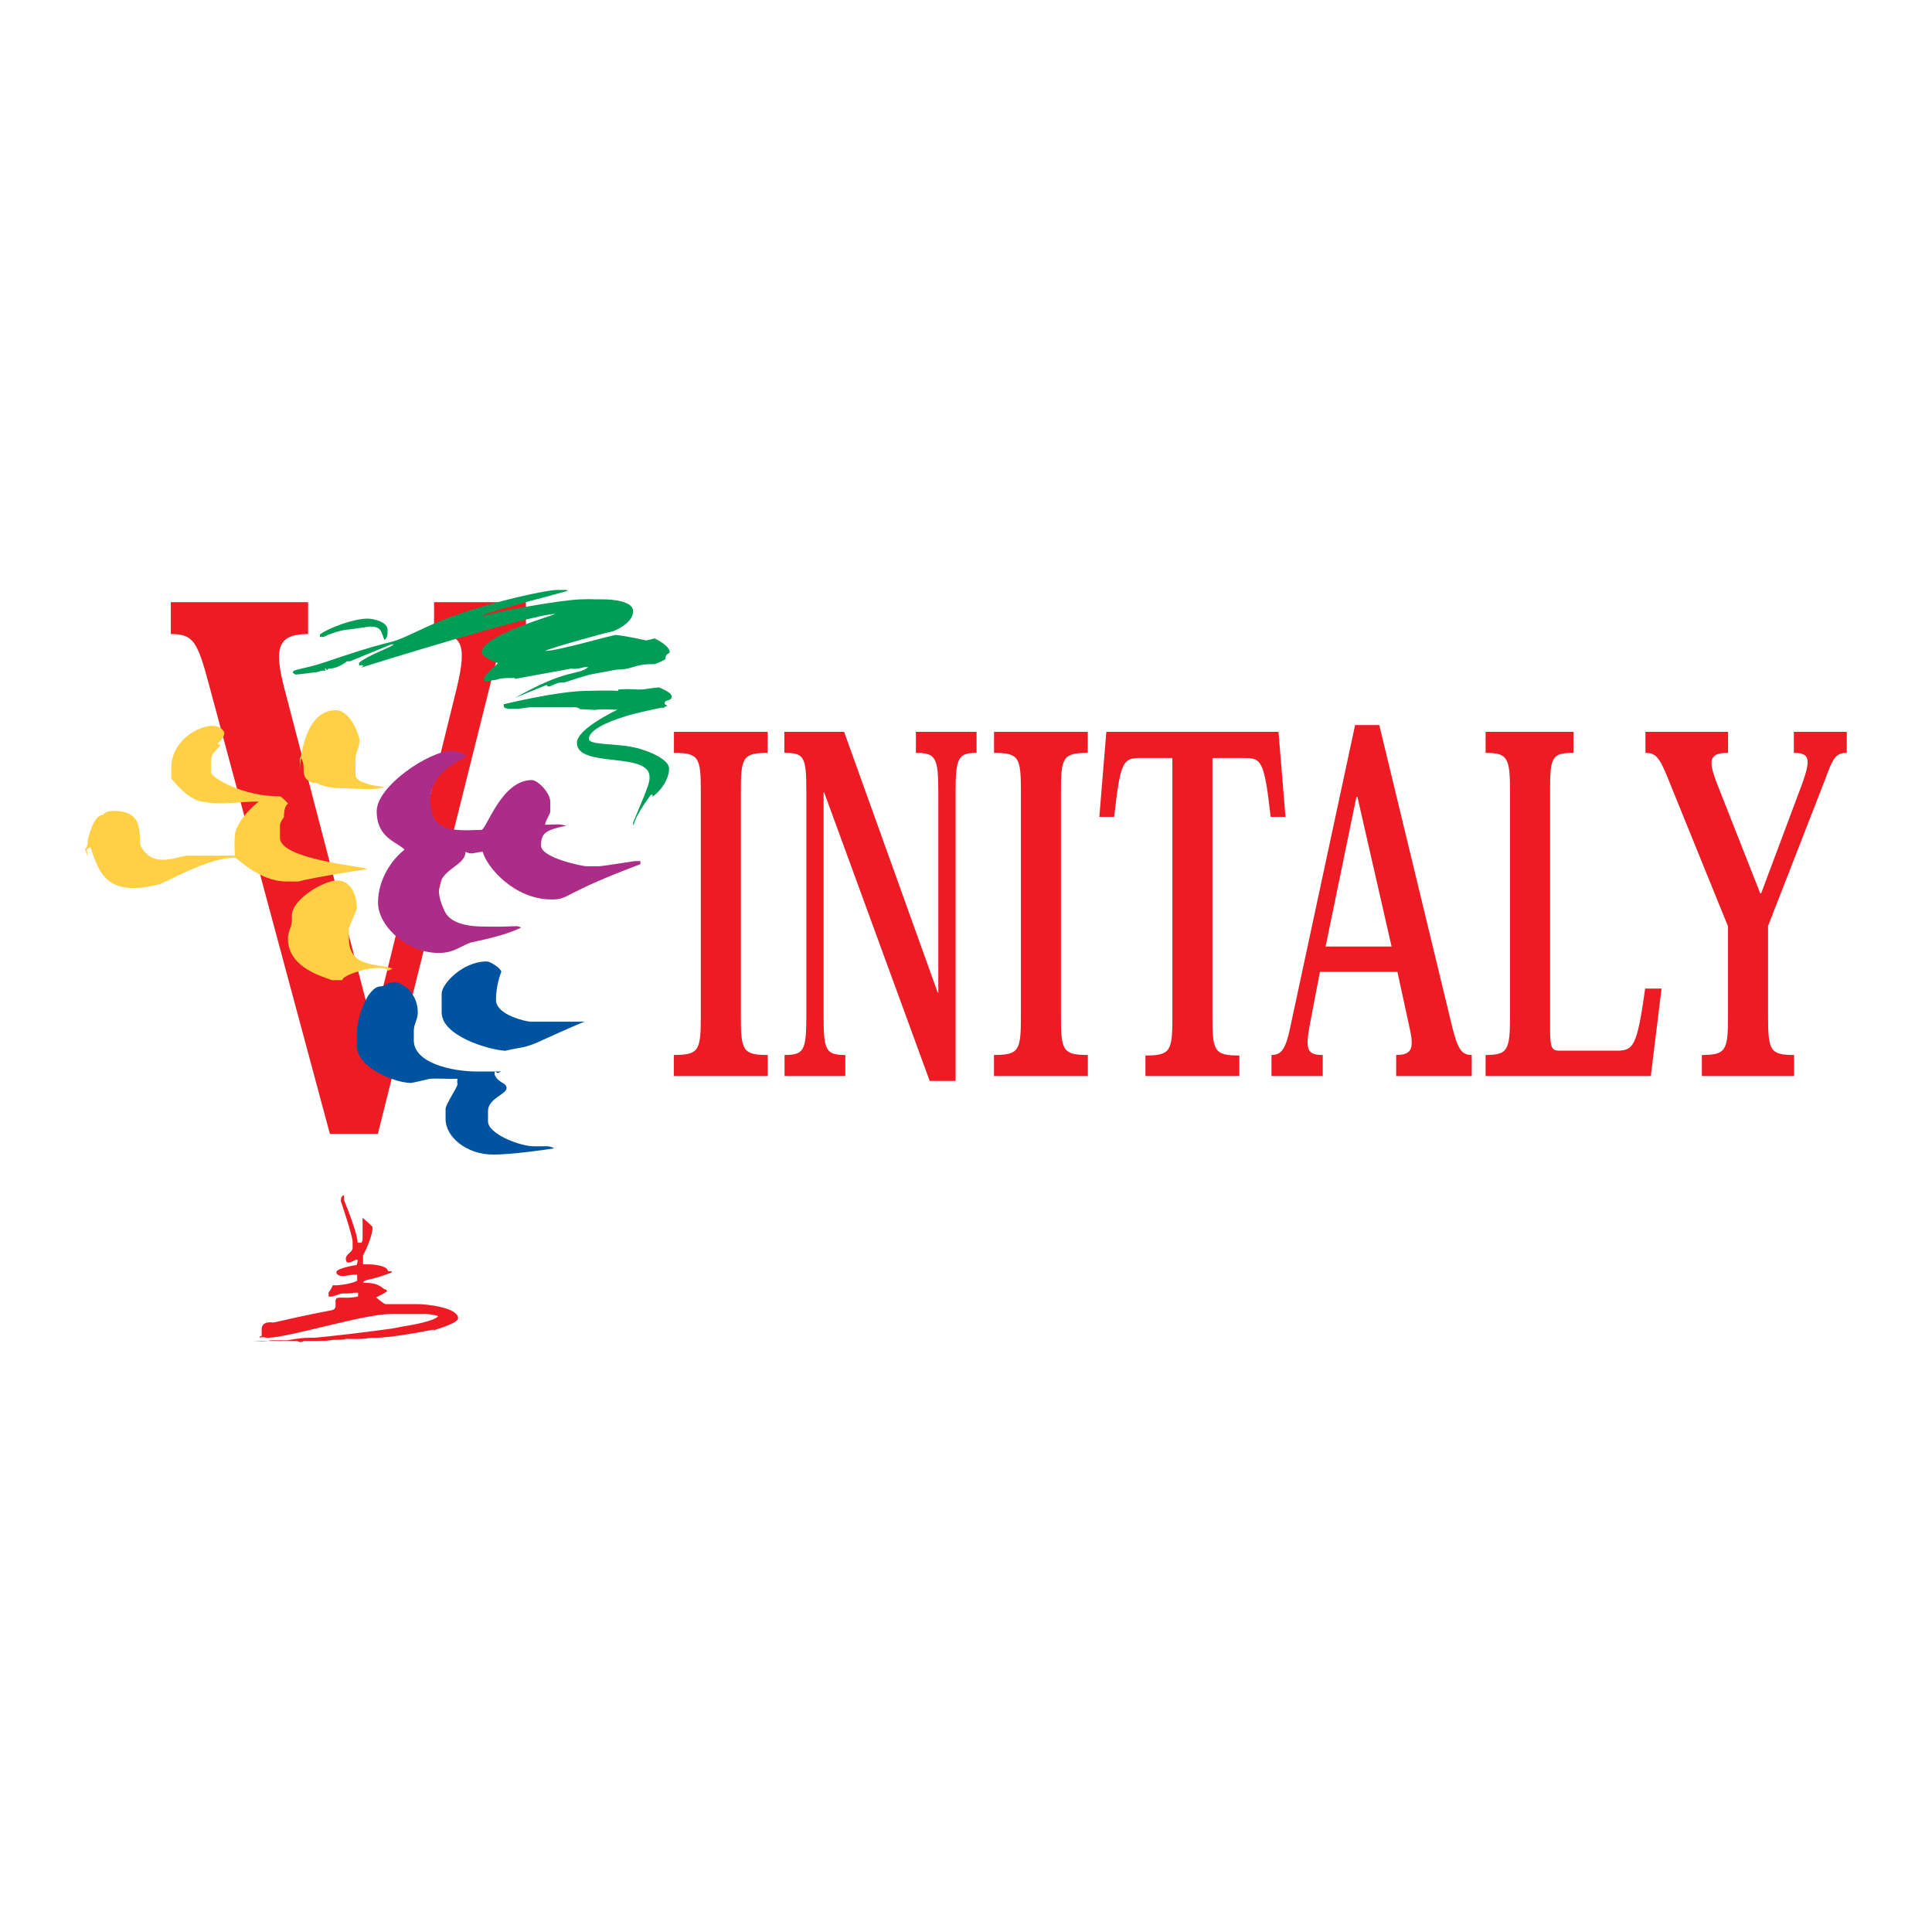
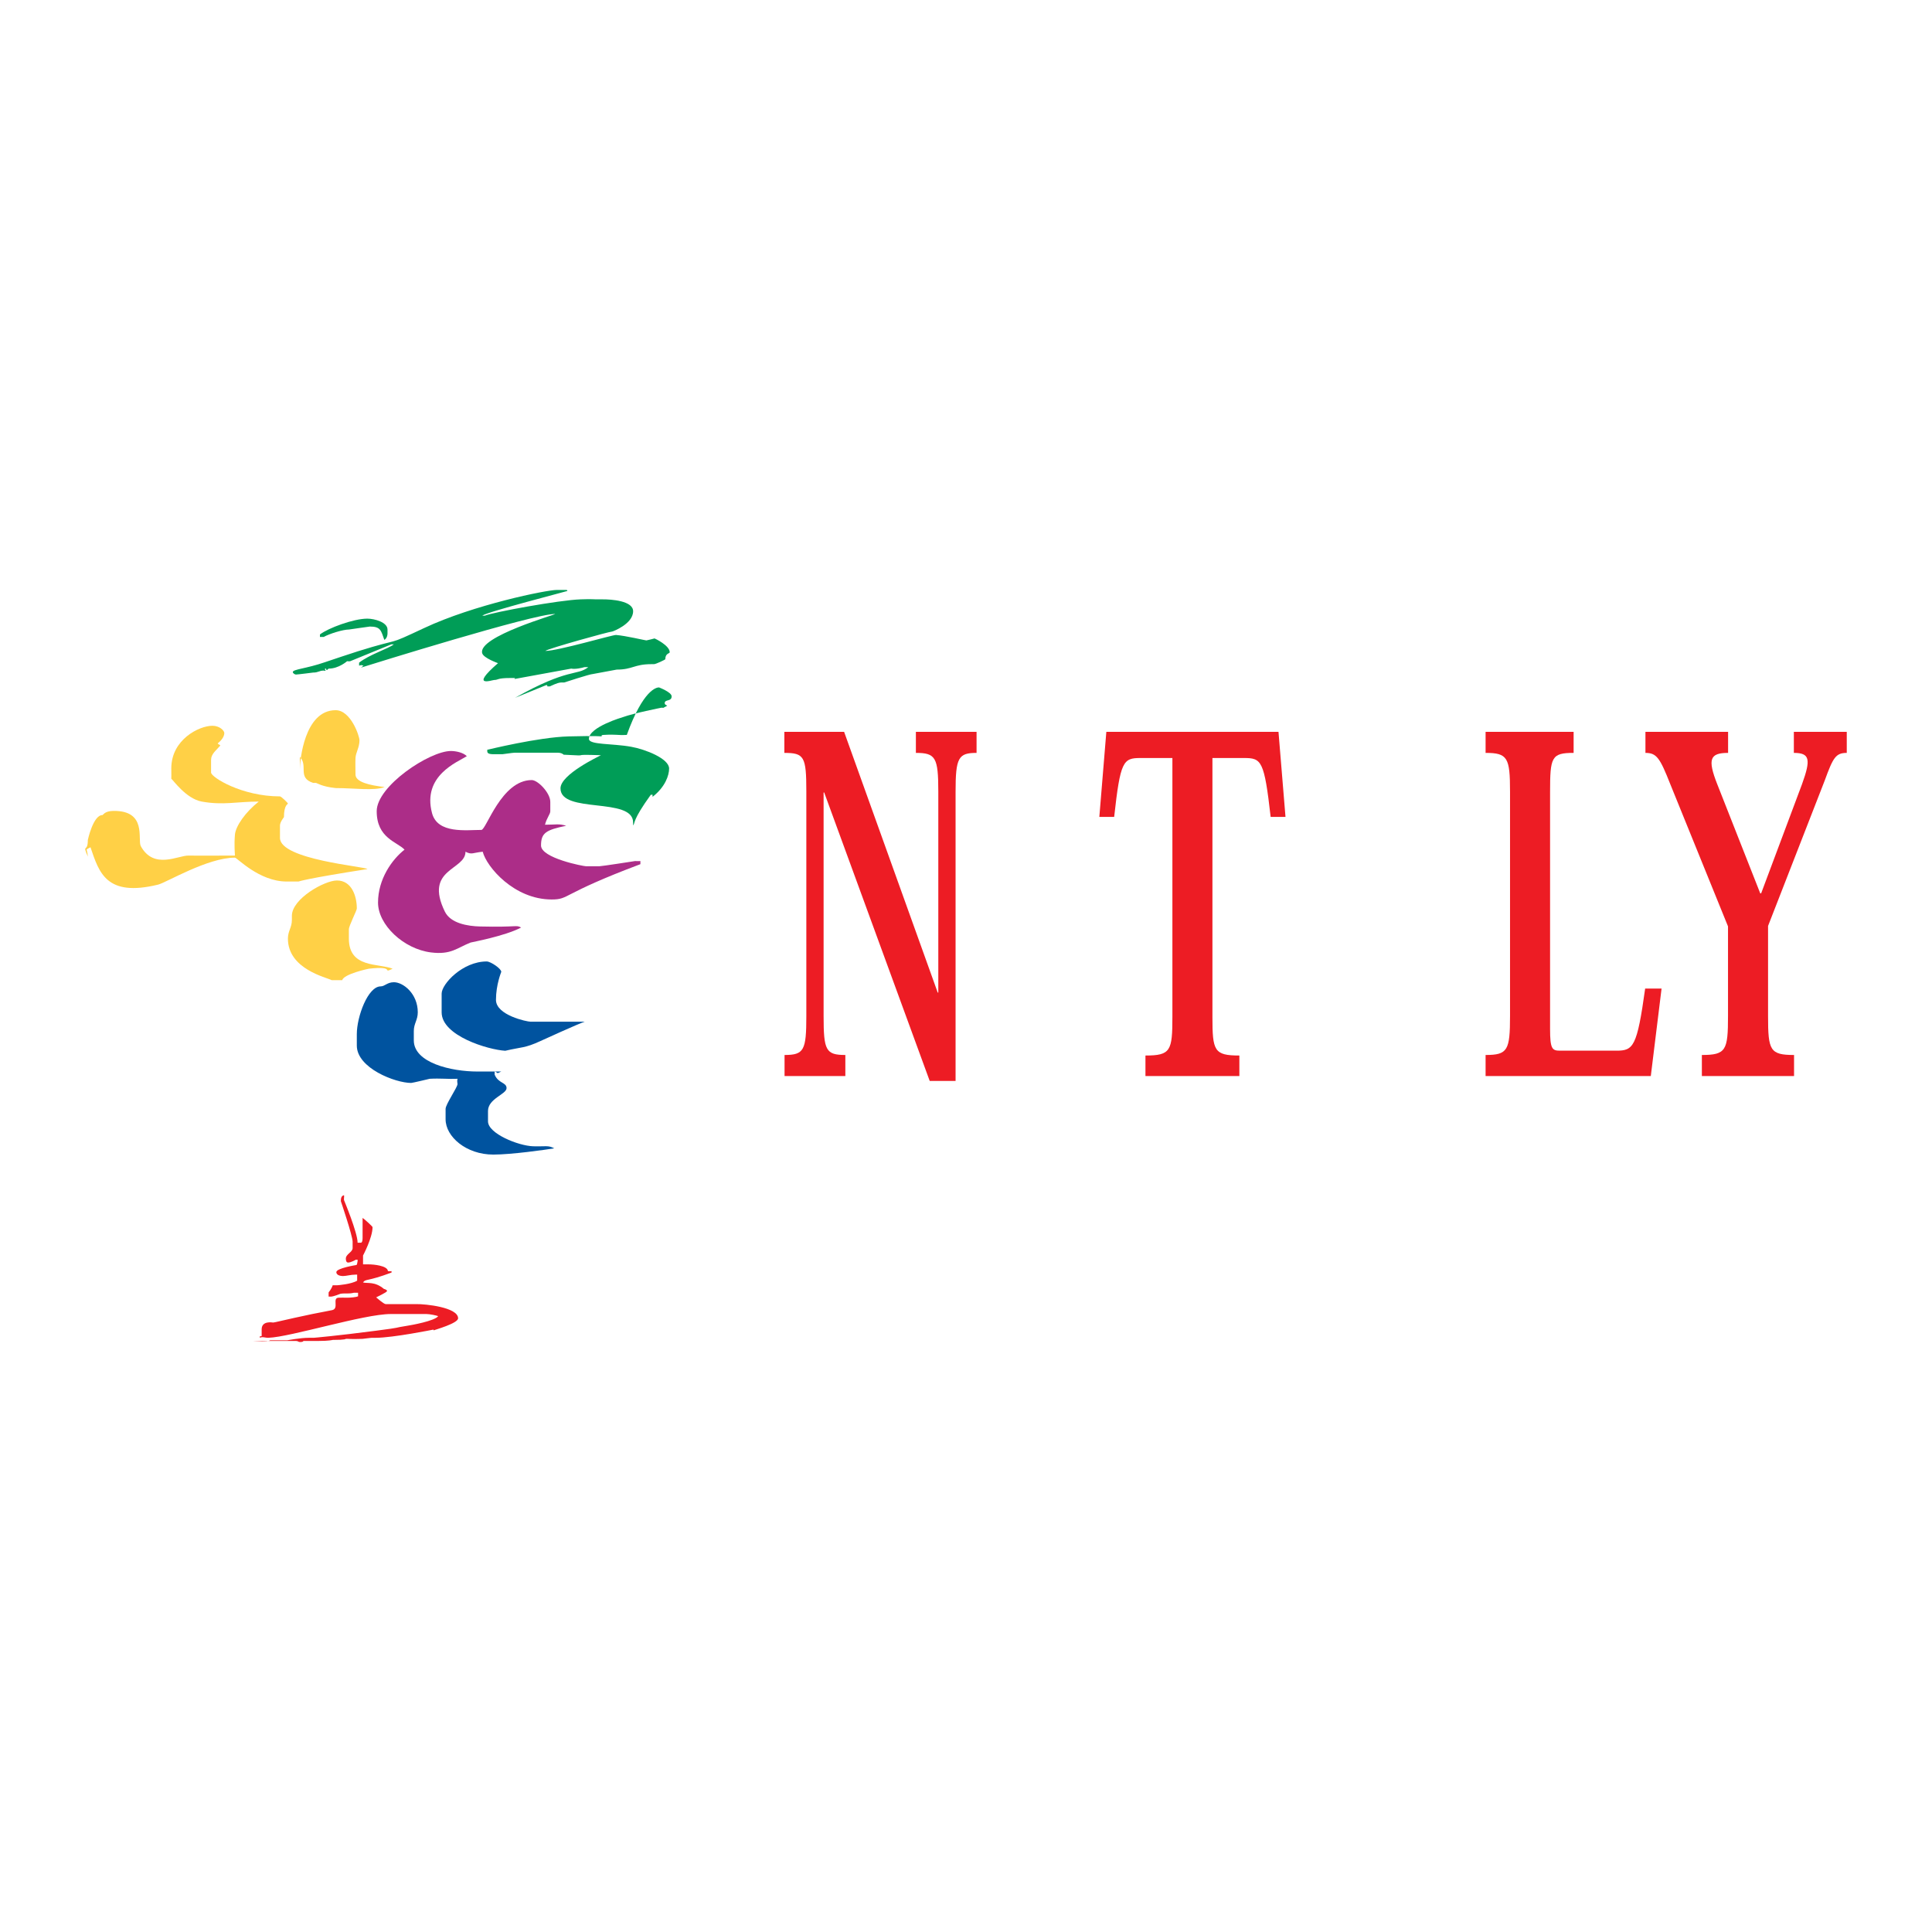
<svg xmlns="http://www.w3.org/2000/svg" version="1.0" id="Layer_1" x="0px" y="0px" width="192.756px" height="192.756px" viewBox="0 0 192.756 192.756" enable-background="new 0 0 192.756 192.756" xml:space="preserve">
  <g>
-     <polygon fill-rule="evenodd" clip-rule="evenodd" fill="#FFFFFF" points="0,0 192.756,0 192.756,192.756 0,192.756 0,0  " />
-     <path fill-rule="evenodd" clip-rule="evenodd" fill="#ED1C24" d="M45.58,68.604c1.091-4.537,0.4-5.345-2.273-5.345v-3.183h9.165   v3.183c-1.924,0-2.491,0.739-3.309,4.024l-11.464,45.845h-4.785L20.832,68.237c-1.147-4.287-1.567-4.978-3.79-4.978v-3.183h13.698   v3.183c-2.95,0-3.438,1.264-2.403,5.296l8.8,33.703h0.153L45.58,68.604L45.58,68.604z" />
    <path fill-rule="evenodd" clip-rule="evenodd" fill="#FFD046" d="M33.486,70.856c1.52,0,2.379,2.59,2.379,3.004   c0,0.714-0.37,1.223-0.397,1.761c-0.026,0.57,0,1.067,0,1.658c0,0.746,1.415,1.077,2.909,1.243   c-1.084,0.404-2.988,0.104-4.892,0.104c-1.402-0.145-1.865-0.518-1.983-0.518c-0.092,0-0.172,0.011-0.264,0   c-1.601-0.518-0.463-1.74-1.323-2.59v1.244C29.916,75.9,30.365,70.856,33.486,70.856L33.486,70.856z" />
    <path fill-rule="evenodd" clip-rule="evenodd" fill="#FFD046" d="M21.19,72.41c0.74,0,1.19,0.498,1.19,0.725   c0,0.394-0.357,0.798-0.661,1.037c0.04,0.093,0.211,0.114,0.264,0.207c-0.436,0.519-0.925,0.829-0.925,1.451v1.243   c0,0.468,3.054,2.383,6.875,2.383c0.119,0,0.793,0.642,0.793,0.725c0,0.052-0.397,0.124-0.397,1.347c0,0-0.396,0.487-0.396,0.828   v1.244c0,2.174,8.515,2.849,8.726,3.107c-6.188,0.964-6.875,1.243-6.875,1.243h-1.189c-2.749,0-4.945-2.382-5.156-2.382   c-2.737,0-6.86,2.497-7.668,2.693c-5.176,1.259-5.884-1.202-6.743-3.729c-0.595,0.342-0.331,0.01-0.265,0.933   c-0.582-1.368,0-0.332,0-1.658c0,0,0.529-2.486,1.454-2.486c0.08,0,0.211-0.398,1.058-0.415c3.44-0.068,2.419,2.875,2.776,3.522   c1.305,2.365,3.715,0.912,4.76,0.933c1.295,0.021,2.591,0,4.627,0c0-0.291-0.088-0.955,0-2.072c0.068-0.873,1.071-2.29,2.379-3.315   c-2.208,0-3.533,0.388-5.685,0c-1.572-0.284-2.869-2.166-3.041-2.279c0.014-0.083,0-0.404,0-1.036   C17.091,73.788,19.868,72.41,21.19,72.41L21.19,72.41z" />
    <path fill-rule="evenodd" clip-rule="evenodd" fill="#AC2D88" d="M44.988,74.927c0.502,0,1.243,0.156,1.586,0.519   c-0.912,0.58-4.463,1.925-3.471,5.677c0.552,2.09,3.406,1.678,4.925,1.678c0.489,0,1.983-4.973,5.024-4.973   c0.608,0,1.851,1.274,1.851,2.175v0.933c0,0.301-0.357,0.663-0.529,1.347c1.097,0,1.362-0.125,2.116,0.104   c-2.009,0.415-2.512,0.705-2.512,1.968s4.23,2.072,4.496,2.072h1.322c0.238,0,3.569-0.519,3.569-0.519c0.199,0,0.331,0.021,0.528,0   v0.311c-8.024,3.015-7.046,3.522-8.857,3.522c-3.742,0-6.492-3.252-6.875-4.765c-0.979,0.093-1.084,0.332-1.719,0   c0,1.865-4.164,1.672-2.057,5.978c0.577,1.18,2.295,1.45,3.512,1.481c3.847,0.093,3.53-0.186,4.098,0.104   c-1.626,0.859-4.972,1.47-5.046,1.5c-1.365,0.536-1.933,1.235-3.944,0.986c-2.741-0.34-5.289-2.756-5.289-4.972   c0-2.342,1.389-4.299,2.645-5.284c-0.728-0.777-2.777-1.139-2.777-3.833C37.584,78.419,42.859,74.927,44.988,74.927L44.988,74.927z   " />
    <path fill-rule="evenodd" clip-rule="evenodd" fill="#FFD046" d="M33.618,87.845c1.468,0,1.983,1.554,1.983,2.797   c0,0.196-0.793,1.729-0.793,2.071v0.933c0,2.976,2.962,2.434,4.363,3.004c-1.163,0.54,0.45-0.321-2.379,0   c-0.026,0-2.499,0.528-2.645,1.139h-1.058c-0.489-0.27-4.363-1.087-4.363-4.143c0-0.777,0.396-1.098,0.396-1.864   c0-0.156,0-0.259,0-0.415C29.122,89.668,32.375,87.845,33.618,87.845L33.618,87.845z" />
    <path fill-rule="evenodd" clip-rule="evenodd" fill="#00539F" d="M48.558,95.925c0.396,0,1.454,0.715,1.454,1.036   c0,0.011-0.529,1.274-0.529,2.797c0,1.533,3.094,2.176,3.438,2.176h5.42c-0.555,0.166-4.387,1.914-4.432,1.936   c-1.557,0.718-1.832,0.574-3.501,0.965c-1.719-0.104-6.346-1.49-6.346-3.833v-1.864C44.062,98.172,46.152,95.925,48.558,95.925   L48.558,95.925z" />
    <path fill-rule="evenodd" clip-rule="evenodd" fill="#00539F" d="M39.303,97.997c0.925,0,2.379,1.14,2.379,3.004   c0,0.767-0.396,1.118-0.396,1.864v0.933c0,2.237,3.729,3.108,6.346,3.108h2.379c-0.582,0.269-0.211,0.134-0.661,0v0.31   c0.37,0.892,1.19,0.757,1.19,1.347c0,0.611-1.852,1.043-1.852,2.279v1.036c0,1.216,3.015,2.435,4.496,2.486   c1.229,0.041,1.507-0.125,2.115,0.207c-0.873,0.135-4.231,0.622-6.082,0.622c-2.71,0-4.76-1.791-4.76-3.522v-1.035   c0-0.468,1.19-2.146,1.19-2.486c0-0.114-0.066-0.26,0-0.519c-0.992,0.041-1.706-0.062-2.776,0c0,0-1.719,0.414-1.851,0.414   c-1.586,0-5.42-1.481-5.42-3.729v-1.14c0-1.753,1.11-4.765,2.379-4.765C38.391,98.411,38.629,97.997,39.303,97.997L39.303,97.997z" />
    <path fill-rule="evenodd" clip-rule="evenodd" fill="#ED1C24" d="M34.324,119.246c0.032,0.191-0.032,0.305,0,0.496   c0,0,1.354,3.241,1.354,4.246c0.149,0,0.194,0,0.316,0c0.122,0,0.181-0.181,0.181-0.46v-2.017c0.086,0.034,0.994,0.845,0.994,0.92   c0,1.051-0.949,2.831-0.949,2.831v0.884h0.587c0.425,0,1.865,0.12,1.896,0.673c0.185,0.007,0.208,0.032,0.361,0v0.142   c-2.475,0.931-2.583,0.604-2.845,0.99c0.47,0.12,1.166-0.12,2.078,0.638c0.022,0.021,0.316,0.066,0.316,0.212   c0,0.142-1.025,0.591-1.084,0.637c0,0,0.764,0.673,0.949,0.673c1.788,0,2.628,0.007,3.071,0c0.872-0.018,4.155,0.314,4.155,1.415   c0,0.502-2.317,1.146-2.438,1.203c0,0,0.004-0.071-0.045-0.071c0,0-4.016,0.814-5.735,0.814h-0.407   c-0.13,0-0.803,0.102-0.903,0.105c-1.26,0.047-1.437-0.018-1.671,0c0,0,0.018,0.106-1.31,0.106c0,0-0.33,0.105-1.49,0.105   c-1.152,0-1.369-0.006-1.446,0c0,0,0.036,0.107-0.316,0.107c-0.198,0-0.189-0.107-0.406-0.107h-4.291   c0.186,0,1.482,0.114,1.716-0.07c1.152,0,1.653,0.008,1.716,0c0,0,1.283-0.247,2.123-0.247h0.497c0.027,0,2.299-0.194,6.231-0.708   c2.783-0.36,1.554-0.251,3.117-0.495c0.379-0.057,2.732-0.475,3.071-0.956c-0.145-0.066-0.848-0.212-1.174-0.212h-3.568   c-2.662,0-9.985,2.297-12.193,2.371c-0.334,0.011-0.578-0.138-0.858,0v-0.177c0.009,0-0.022,0.081,0.182,0c0-0.071,0-0.22,0-0.673   c0-0.885,1.11-0.673,1.128-0.673c0.208,0,1.174-0.275,3.929-0.849c0.962-0.198,1.726-0.325,1.987-0.39   c0.7-0.169-0.032-1.213,0.632-1.237c0.375-0.015,0.384,0,0.858,0c0.312,0,0.903-0.047,1.084-0.143v-0.354h-0.407   c-0.528,0.139-0.907,0.028-1.355,0.106c0,0-0.695,0.282-0.948,0.282c-0.122,0-0.118-0.01-0.226,0c-0.01-0.141,0-0.286,0-0.424   c0,0,0.28-0.329,0.406-0.708c0.095,0,0.316,0,0.452,0c0.045,0,1.422-0.106,1.987-0.46v-0.602c-0.067-0.003-0.077,0-0.136,0   c-0.496,0-0.957,0.142-1.264,0.142c-0.402,0-0.677-0.148-0.677-0.389c0-0.396,1.982-0.708,1.987-0.708   c0.077-0.028,0.086-0.078,0.135-0.39v-0.141h-0.181c0,0-0.465,0.282-0.767,0.282c-0.19,0-0.226-0.233-0.226-0.389   c0-0.464,0.686-0.645,0.677-1.062c-0.004-0.248,0.005-0.39,0-0.638c-0.014-0.619-1.174-4.033-1.174-4.033   C34.008,119.611,34.026,119.307,34.324,119.246L34.324,119.246z" />
    <path fill-rule="evenodd" clip-rule="evenodd" fill="#009D57" d="M55.544,58.859h1.007l0.063,0.099   c-0.076,0.045-8.013,2.083-8.504,2.468h0.252c0.851-0.346,7.402-1.555,9.575-1.629c1.367-0.049,0.977,0.015,2.142,0   c0.92-0.009,3.087,0.144,3.087,1.185c0,1.268-2.029,2.024-2.08,2.024c-0.277,0-6.371,1.69-6.686,1.938   c1.273,0,6.73-1.618,7.064-1.593c0.945,0.075,2.923,0.543,3.024,0.543c0.063,0,0.818-0.198,0.818-0.198   c0.02,0,1.512,0.697,1.512,1.382c0,0.128-0.441,0.089-0.441,0.691c0,0.044-0.932,0.494-1.134,0.494c-0.094,0-0.157,0-0.252,0   c-1.732,0-1.864,0.543-3.464,0.543l-2.394,0.444c-0.277,0-2.834,0.839-2.834,0.839c-0.095,0-0.158,0-0.252,0   c-0.233,0-0.46,0.049-1.197,0.395h-0.252c0,0,0.069-0.045-0.063-0.148l-3.149,1.283c5.374-3.031,6.161-2.162,7.308-3.06h-0.378   c-0.265,0.079-0.92,0.232-1.323,0.148l-5.669,1.037l0.063-0.099c0,0-0.346,0-0.503,0c-1.292,0-1.172,0.197-1.576,0.197   c-0.208,0-2.507,0.832,0.378-1.678c0,0-1.436-0.504-1.575-0.988c-0.498-1.673,7.583-3.922,7.268-3.922   c-2.191,0-18.241,5.003-19.363,5.354l0.252-0.197c-0.372-0.074-0.088-0.08-0.441,0v-0.297c1.052-0.824,2.898-1.382,3.465-1.826   h-0.252l-4.094,1.678c-0.132,0.035-0.208,0-0.315,0c0,0-0.837,0.741-1.827,0.741c-0.057,0-0.145,0.138-0.188,0.148   c-0.088,0.02-0.038-0.148-0.126-0.148c-0.164,0,0,0.197,0,0.197c0,0.054-0.12,0-0.189,0c-0.472,0-0.522,0.198-1.071,0.198   c0,0-1.543,0.197-1.701,0.197c-0.126,0-0.315-0.139-0.315-0.247c0-0.281,1.349-0.34,3.213-0.987   c0.517-0.178,2.646-0.888,3.275-1.085c4.674-1.461,2.564-0.419,6.615-2.32C47.266,60.335,54.517,58.859,55.544,58.859   L55.544,58.859z" />
    <path fill-rule="evenodd" clip-rule="evenodd" fill="#009D57" d="M36.646,61.722c0.705,0,2.016,0.355,2.016,1.086v0.395   c0,0.133-0.038,0.463-0.315,0.641c-0.34-0.947-0.366-1.333-1.449-1.333c-0.062,0-2.066,0.296-2.079,0.296   c-0.592,0-1.94,0.415-2.52,0.74H31.92v-0.247C32.727,62.669,35.272,61.722,36.646,61.722L36.646,61.722z" />
    <path fill-rule="evenodd" clip-rule="evenodd" fill="#009D57" d="M50.883,65.473c-0.284,0.08-1.197,0.692-1.197,0.692   c-0.151-0.356,0.006-0.178-0.126-0.494C50.46,65.548,50.523,65.429,50.883,65.473L50.883,65.473z" />
-     <path fill-rule="evenodd" clip-rule="evenodd" fill="#009D57" d="M65.75,68.583c0,0,1.26,0.479,1.26,0.888   c0,0.563-0.693,0.262-0.693,0.691c0,0.133,0.101,0.153,0.252,0.247c-0.599,0.302-0.221,0.198-0.567,0.198   c-0.006,0-2.841,0.563-3.843,0.938c0,0-3.402,0.981-3.402,2.172c0,0.612,2.312,0.444,4.221,0.79   c1.429,0.256,3.779,1.185,3.779,2.171c0,0.667-0.372,1.821-1.638,2.813c-0.039-0.069-0.013-0.123,0-0.197H64.93   c-1.871,2.591-1.537,2.789-1.764,3.06v-0.296c1.701-3.998,1.638-4.082,1.638-4.542c0-2.576-7.245-0.829-7.245-3.405   c0-1.397,3.849-3.194,4.032-3.307c-3.603-0.119-0.472,0.134-3.716-0.049c0,0-0.17-0.197-0.567-0.197h-4.347   c-0.188,0-1.121,0.148-1.197,0.148c-0.303,0-0.466,0-0.881,0c-0.518,0-0.63-0.123-0.63-0.296c0-0.054,0-0.093,0-0.148   c0.051,0,5.065-1.254,8.126-1.333c2.866-0.074,3.219,0,3.275,0c0.051,0-0.107-0.133,0.189-0.148c1.386-0.08,1.26,0.049,2.331,0   C64.174,68.781,65.51,68.583,65.75,68.583L65.75,68.583z" />
-     <path fill-rule="evenodd" clip-rule="evenodd" fill="#ED1C24" d="M69.921,78.973c0-3.392-0.178-3.856-2.682-3.856v-2.102h9.353   v2.102c-2.498,0-2.676,0.465-2.676,3.856V101.4c0,3.392,0.178,3.856,2.683,3.856v2.102h-9.367v-2.102   c2.51,0,2.688-0.465,2.688-3.856V78.973L69.921,78.973z" />
+     <path fill-rule="evenodd" clip-rule="evenodd" fill="#009D57" d="M65.75,68.583c0,0,1.26,0.479,1.26,0.888   c0,0.563-0.693,0.262-0.693,0.691c0,0.133,0.101,0.153,0.252,0.247c-0.599,0.302-0.221,0.198-0.567,0.198   c-0.006,0-2.841,0.563-3.843,0.938c0,0-3.402,0.981-3.402,2.172c0,0.612,2.312,0.444,4.221,0.79   c1.429,0.256,3.779,1.185,3.779,2.171c0,0.667-0.372,1.821-1.638,2.813c-0.039-0.069-0.013-0.123,0-0.197H64.93   c-1.871,2.591-1.537,2.789-1.764,3.06v-0.296c0-2.576-7.245-0.829-7.245-3.405   c0-1.397,3.849-3.194,4.032-3.307c-3.603-0.119-0.472,0.134-3.716-0.049c0,0-0.17-0.197-0.567-0.197h-4.347   c-0.188,0-1.121,0.148-1.197,0.148c-0.303,0-0.466,0-0.881,0c-0.518,0-0.63-0.123-0.63-0.296c0-0.054,0-0.093,0-0.148   c0.051,0,5.065-1.254,8.126-1.333c2.866-0.074,3.219,0,3.275,0c0.051,0-0.107-0.133,0.189-0.148c1.386-0.08,1.26,0.049,2.331,0   C64.174,68.781,65.51,68.583,65.75,68.583L65.75,68.583z" />
    <path fill-rule="evenodd" clip-rule="evenodd" fill="#ED1C24" d="M93.557,99.032h0.058V78.988c0-3.42-0.268-3.872-2.237-3.872   v-2.102h6.054v2.102c-1.81,0-2.094,0.465-2.094,3.872v28.86h-2.58L82.229,79.065h-0.058v22.319c0,3.407,0.218,3.872,2.169,3.872   v2.102h-6.065v-2.102c1.941,0,2.173-0.465,2.173-3.872V78.932c0-3.46-0.221-3.815-2.193-3.815v-2.102h5.962L93.557,99.032   L93.557,99.032z" />
-     <path fill-rule="evenodd" clip-rule="evenodd" fill="#ED1C24" d="M101.857,78.973c0-3.392-0.179-3.856-2.682-3.856v-2.102h9.354   v2.102c-2.499,0-2.677,0.465-2.677,3.856V101.4c0,3.392,0.178,3.856,2.684,3.856v2.102h-9.367v-2.102   c2.51,0,2.688-0.465,2.688-3.856V78.973L101.857,78.973z" />
    <path fill-rule="evenodd" clip-rule="evenodd" fill="#ED1C24" d="M120.964,101.447c0,3.395,0.164,3.863,2.688,3.863v2.048h-9.37   v-2.048c2.522,0,2.688-0.469,2.688-3.863v-25.82h-3.184c-1.733,0-2.009,0.302-2.625,5.874h-1.48l0.699-8.486h17.175l0.699,8.486   h-1.481c-0.638-5.604-0.908-5.874-2.644-5.874h-3.164V101.447L120.964,101.447z" />
-     <path fill-rule="evenodd" clip-rule="evenodd" fill="#ED1C24" d="M131.688,96.967l-0.919,4.802   c-0.569,2.904-0.446,3.487,1.202,3.487v2.102h-5.116v-2.102c0.916,0,1.386-0.476,1.839-2.602l6.504-30.319h2.411l7.17,29.675   c0.634,2.693,1.032,3.245,2.056,3.245v2.102h-7.537v-2.102c1.7,0,1.797-0.767,1.262-3.048l-1.139-5.242H131.688L131.688,96.967   L131.688,96.967z M135.432,79.513h-0.104l-3.073,14.923h6.584L135.432,79.513L135.432,79.513z" />
    <path fill-rule="evenodd" clip-rule="evenodd" fill="#ED1C24" d="M164.701,107.358h-16.483v-2.102c2.211,0,2.438-0.463,2.438-3.906   V78.983c0-3.391-0.237-3.867-2.438-3.867v-2.102H157v2.102c-2.217,0-2.349,0.419-2.349,3.919v23.624   c0,1.969,0.198,2.167,0.976,2.167h5.646c1.688,0,2.056-0.374,2.865-6.199h1.637L164.701,107.358L164.701,107.358z" />
    <path fill-rule="evenodd" clip-rule="evenodd" fill="#ED1C24" d="M166.66,78.274c-1.045-2.648-1.371-3.158-2.494-3.158v-2.102   h8.246v2.102c-1.82,0-2.064,0.623-1.085,3.117l4.294,10.898h0.088l4.078-10.892c0.899-2.481,0.784-3.123-0.814-3.123v-2.102h5.279   v2.102c-1.096,0-1.365,0.468-2.192,2.738l-5.66,14.528v9.016c0,3.393,0.188,3.858,2.593,3.858v2.102h-9.197v-2.102   c2.412,0,2.608-0.466,2.608-3.873v-8.958L166.66,78.274L166.66,78.274z" />
  </g>
</svg>